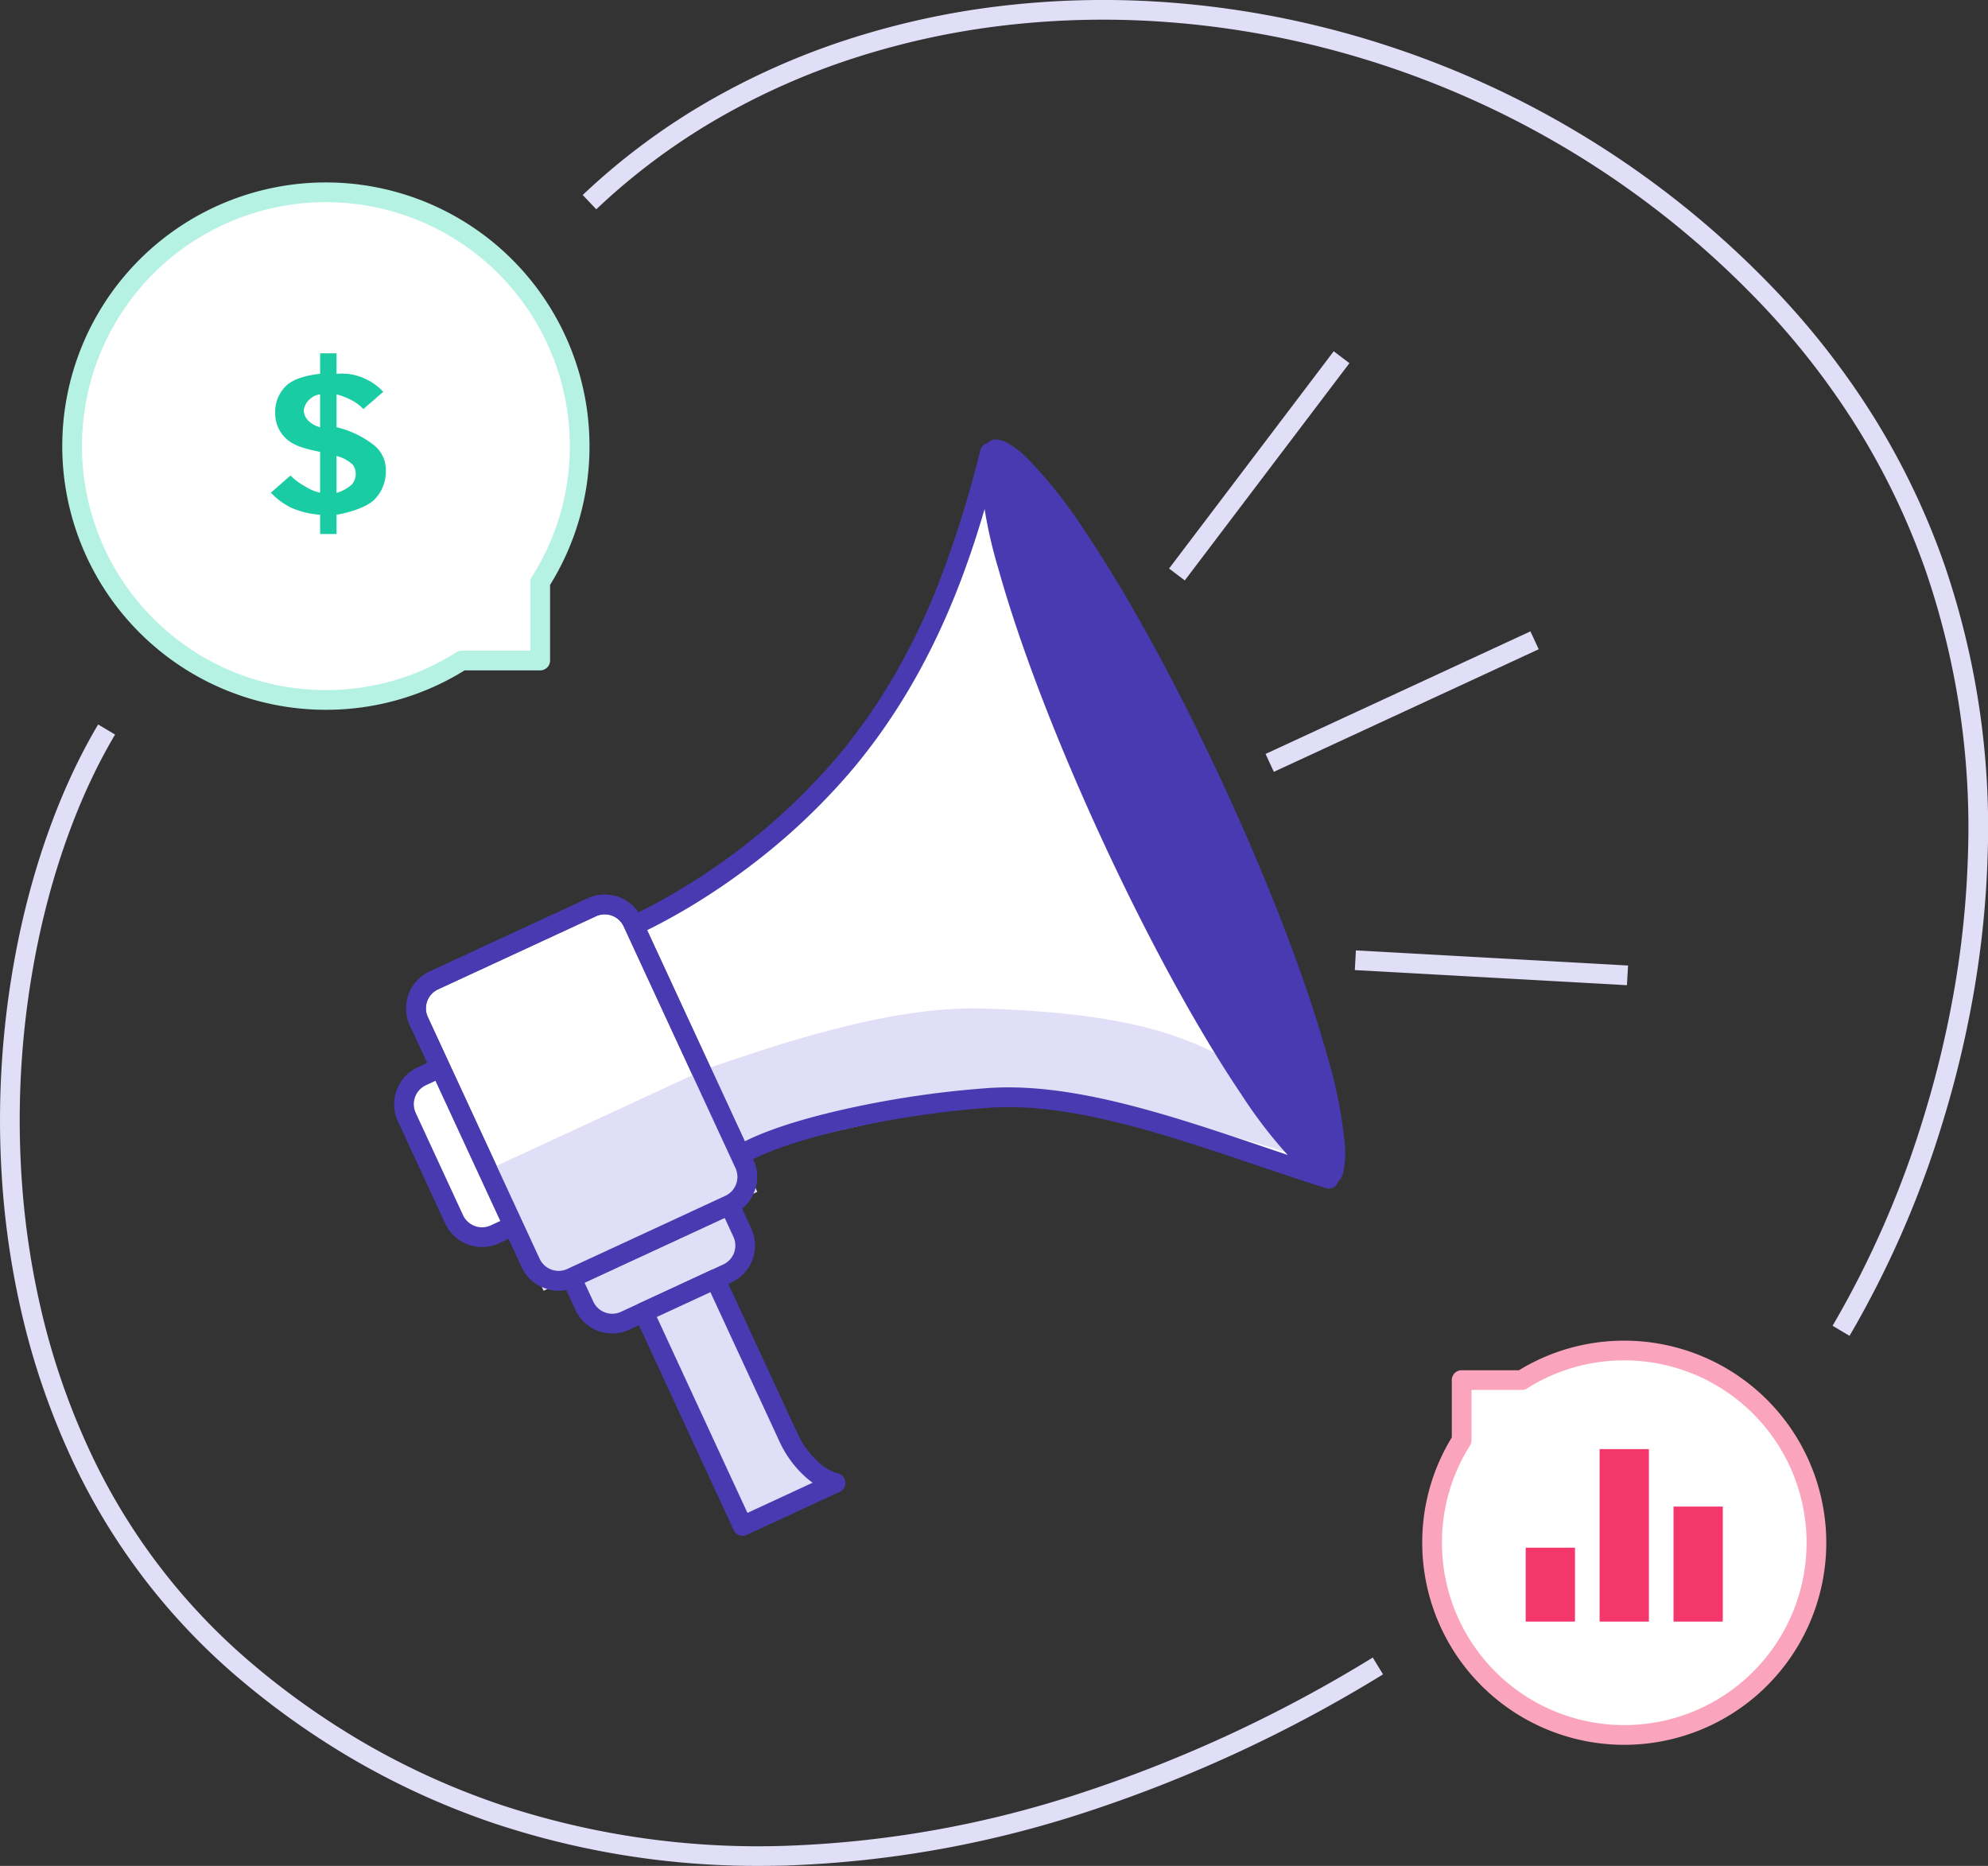
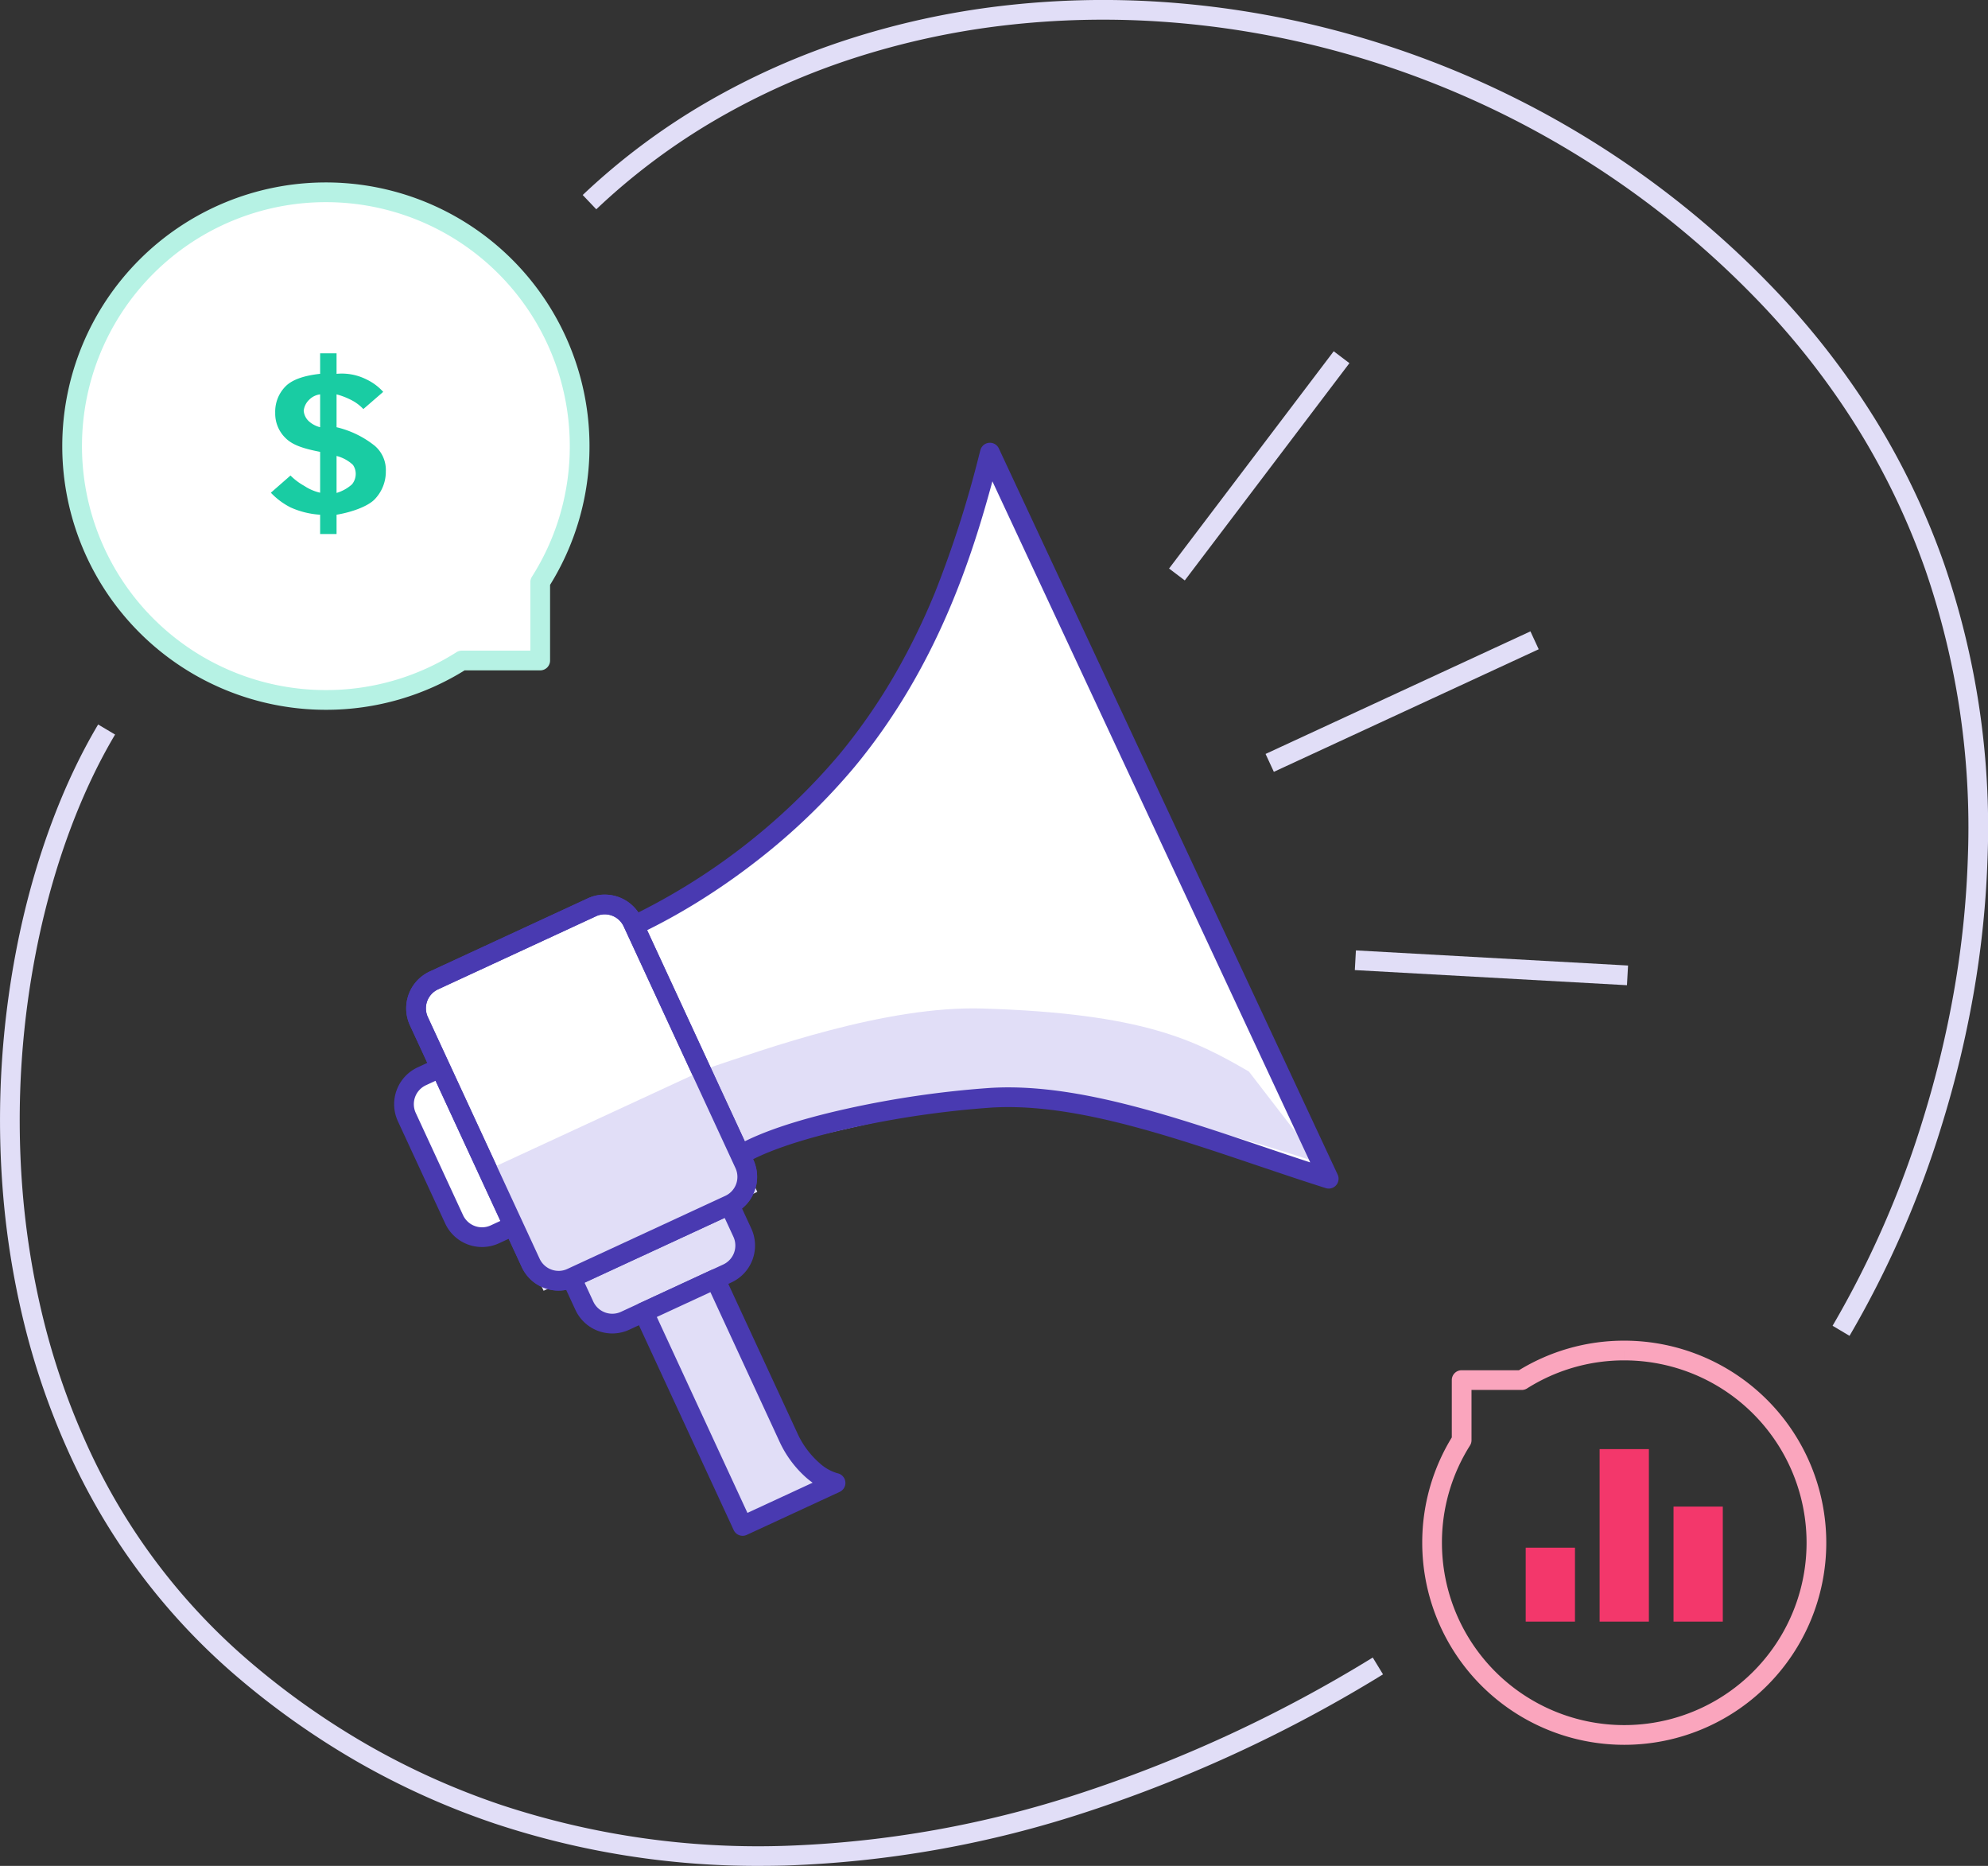
<svg xmlns="http://www.w3.org/2000/svg" width="403.457" height="378.578" viewBox="0 0 403.457 378.578">
  <rect x="0" y="0" width="403.457" height="378.578" fill="#333333" stroke="none" />
  <defs>
    <clipPath id="clip-path">
      <rect id="Rectangle_9129" data-name="Rectangle 9129" width="266" height="266" transform="translate(110.248 91.657) rotate(-9.829)" fill="#fff" />
    </clipPath>
  </defs>
  <g id="affiliate-about-illo" transform="translate(-64.364 -11.985)">
    <g id="Group_14403" data-name="Group 14403" clip-path="url(#clip-path)">
      <path id="Path_8087" data-name="Path 8087" d="M214.795,246.749,193,199.645a124.939,124.939,0,0,0,42.9-33.485c18.057-22.383,25.792-47.673,29.484-62.472l68.642,147.453c-22.671-7.547-48.328-16.961-68.715-15.886C248.526,236.139,223.954,240.752,214.795,246.749Z" fill="#fff" />
      <path id="Path_8087_-_Outline" data-name="Path 8087 - Outline" d="M334.024,252.141a1,1,0,0,1-.316-.051c-2.043-.68-4.153-1.39-6.194-2.076-9.937-3.342-20.213-6.8-30.271-9.429-11.352-2.97-20.725-4.414-28.656-4.414-1.1,0-2.181.028-3.225.083a186.676,186.676,0,0,0-27.959,3.809c-10.137,2.175-17.972,4.846-22.06,7.523a1,1,0,0,1-1.455-.417l-21.794-47.1a1,1,0,0,1,.488-1.327,123.941,123.941,0,0,0,42.539-33.205,142.183,142.183,0,0,0,19.987-33.843,188.494,188.494,0,0,0,9.305-28.244,1,1,0,0,1,1.877-.18l68.642,147.453a1,1,0,0,1-.907,1.422Zm-65.437-17.97c8.1,0,17.643,1.465,29.162,4.479,10.124,2.649,20.433,6.116,30.4,9.469,1.312.441,2.653.892,3.985,1.338l-66.48-142.808a187.364,187.364,0,0,1-8.709,25.822,144.18,144.18,0,0,1-20.271,34.317A122.819,122.819,0,0,1,217.1,185.9a128.983,128.983,0,0,1-11.534,8.073,114.724,114.724,0,0,1-11.244,6.152l20.9,45.178a47.481,47.481,0,0,1,8.645-3.708,123.461,123.461,0,0,1,13.109-3.492,188.77,188.77,0,0,1,28.273-3.85C266.336,234.2,267.456,234.171,268.587,234.171Z" fill="#493ab1" />
      <path id="Path_8088" data-name="Path 8088" d="M263.82,216.61c-19.74-.6-44.261,8.267-56.159,12.245l7.854,16.974s36.059-8.67,51.95-11.442c12.712-2.218,48.413,8.131,64.674,13.582L317.825,229.4C306.86,223.029,296.333,217.6,263.82,216.61Z" fill="#e1def7" />
      <path id="Path_8089" data-name="Path 8089" d="M334.023,253.141a2,2,0,0,1-.6-.093c-4.576-1.444-9.315-3.044-13.9-4.592-17.246-5.824-35.08-11.847-50.52-11.847-1.2,0-2.379.037-3.516.109a194.45,194.45,0,0,0-28.324,4.113c-10.224,2.265-18.111,4.975-22.207,7.631a2,2,0,0,1-2.9-.838l-21.584-46.65a2,2,0,0,1,.975-2.655,129.1,129.1,0,0,0,43.314-33.33,118.914,118.914,0,0,0,11.426-16.527,137.7,137.7,0,0,0,7.97-16.371,220.257,220.257,0,0,0,8.92-27.82l.256-.965a2,2,0,0,1,3.745-.332L335.835,250.3a2,2,0,0,1-1.813,2.846ZM269,232.609c16.1,0,34.248,6.13,51.8,12.058,3.12,1.054,6.311,2.132,9.468,3.166l-64.5-138.188c-4.113,15.123-11.125,37.578-27.935,57.894a129.181,129.181,0,0,1-20.281,19.422,136.658,136.658,0,0,1-11.906,8.237c-3.55,2.184-7.148,4.161-10.722,5.894l19.829,42.857c3.71-1.97,10.221-4.516,21.538-7.024a198.634,198.634,0,0,1,28.935-4.2C266.455,232.648,267.723,232.609,269,232.609Z" fill="#493ab1" />
-       <path id="Path_8090" data-name="Path 8090" d="M334.843,251.34a2.719,2.719,0,0,1-2.311-.375,17.884,17.884,0,0,1-4.088-3.155A94.305,94.305,0,0,1,317.2,233.6c-8.5-12.569-18.57-30.745-28.194-51.544S272.05,141.816,267.97,127.2a94.256,94.256,0,0,1-3.549-17.769,17.9,17.9,0,0,1,.241-5.158c.3-1.252.77-1.8,1.21-2a2.717,2.717,0,0,1,2.31.375,17.844,17.844,0,0,1,4.088,3.156,94.127,94.127,0,0,1,11.245,14.207c8.5,12.569,18.57,30.744,28.194,51.544s16.956,40.242,21.035,54.855a94.165,94.165,0,0,1,3.549,17.768,17.868,17.868,0,0,1-.241,5.159C335.749,250.588,335.283,251.137,334.843,251.34Z" fill="#493ab1" />
-       <path id="Path_8090_-_Outline" data-name="Path 8090 - Outline" d="M334.226,252.464a4.828,4.828,0,0,1-2.144-.605,18.844,18.844,0,0,1-4.335-3.331,94.61,94.61,0,0,1-11.377-14.364c-8.907-13.175-18.947-31.53-28.273-51.684s-16.812-39.683-21.091-55.006a94.576,94.576,0,0,1-3.584-17.971,18.857,18.857,0,0,1,.267-5.46,3.67,3.67,0,0,1,1.761-2.676,2.446,2.446,0,0,1,1.037-.216,4.828,4.828,0,0,1,2.144.605,18.811,18.811,0,0,1,4.335,3.332,94.437,94.437,0,0,1,11.377,14.364c8.908,13.177,18.949,31.532,28.273,51.684s16.816,39.691,21.091,55.006a94.482,94.482,0,0,1,3.584,17.971,18.834,18.834,0,0,1-.267,5.461,3.66,3.66,0,0,1-1.762,2.675A2.449,2.449,0,0,1,334.226,252.464ZM266.488,103.149a.474.474,0,0,0-.2.031c-.039.018-.386.208-.659,1.333a16.98,16.98,0,0,0-.215,4.855,92.711,92.711,0,0,0,3.514,17.567c4.25,15.222,11.7,34.65,20.979,54.7s19.267,38.315,28.115,51.4a94.113,94.113,0,0,0,11.113,14.05,16.967,16.967,0,0,0,3.841,2.979,2.93,2.93,0,0,0,1.245.392.478.478,0,0,0,.2-.031c.141-.065.436-.417.657-1.331a16.96,16.96,0,0,0,.215-4.857,92.615,92.615,0,0,0-3.514-17.566c-4.247-15.215-11.7-34.642-20.979-54.7s-19.265-38.313-28.115-51.4a92.57,92.57,0,0,0-11.113-14.049,16.935,16.935,0,0,0-3.841-2.98A2.935,2.935,0,0,0,266.488,103.149Z" fill="#493ab1" />
      <path id="Path_8091" data-name="Path 8091" d="M159.4,226a6.234,6.234,0,0,1,8.276,3.04l9.6,20.746a6.235,6.235,0,0,1-3.041,8.276l-9.43,4.363a6.234,6.234,0,0,1-8.276-3.04l-9.6-20.746a6.235,6.235,0,0,1,3.04-8.276Z" fill="#fff" />
      <path id="Path_8091_-_Outline" data-name="Path 8091 - Outline" d="M162.012,223.42a8.236,8.236,0,0,1,7.477,4.778l9.6,20.746a8.245,8.245,0,0,1-4.016,10.931l-9.43,4.363a8.232,8.232,0,0,1-10.931-4.015l-9.6-20.746a8.244,8.244,0,0,1,4.015-10.931l9.431-4.363A8.166,8.166,0,0,1,162.012,223.42ZM162.188,261a4.2,4.2,0,0,0,1.774-.393l9.43-4.363a4.24,4.24,0,0,0,2.065-5.621l-9.6-20.746a4.252,4.252,0,0,0-3.847-2.458,4.194,4.194,0,0,0-1.774.393l-9.431,4.363a4.24,4.24,0,0,0-2.065,5.621l9.6,20.746A4.251,4.251,0,0,0,162.188,261Z" fill="#493ab1" />
      <path id="Path_8092" data-name="Path 8092" d="M197.147,238.3a6.234,6.234,0,0,1,8.276,3.04l9.6,20.747a6.234,6.234,0,0,1-3.04,8.276l-20.747,9.6a6.235,6.235,0,0,1-8.276-3.041l-9.6-20.746A6.234,6.234,0,0,1,176.4,247.9Z" fill="#e1def7" />
      <path id="Path_8092_-_Outline" data-name="Path 8092 - Outline" d="M199.761,235.721a8.235,8.235,0,0,1,7.477,4.778l9.6,20.747a8.244,8.244,0,0,1-4.015,10.931l-20.747,9.6a8.233,8.233,0,0,1-10.931-4.016l-9.6-20.746a8.234,8.234,0,0,1,4.016-10.931l20.746-9.6A8.168,8.168,0,0,1,199.761,235.721Zm-11.139,42.817a4.2,4.2,0,0,0,1.774-.393l20.747-9.6a4.239,4.239,0,0,0,2.065-5.621l-9.6-20.747a4.251,4.251,0,0,0-3.847-2.458,4.2,4.2,0,0,0-1.774.393l-20.746,9.6a4.234,4.234,0,0,0-2.066,5.621l9.6,20.746A4.252,4.252,0,0,0,188.622,278.538Z" fill="#493ab1" />
      <path id="Path_8093" data-name="Path 8093" d="M215.078,321.594l-20.071-43.379,14.508-6.712,14.807,32c2.895,6.257,7.438,8.933,9.616,9.364Z" fill="#e1def7" />
      <path id="Path_8093_-_Outline" data-name="Path 8093 - Outline" d="M215.079,323.594a2,2,0,0,1-1.816-1.161l-20.071-43.379a2,2,0,0,1,.975-2.655l14.508-6.712a2,2,0,0,1,2.655.975l14.807,32a17.918,17.918,0,0,0,4.557,6.183,9.207,9.207,0,0,0,3.632,2.059,2,2,0,0,1,.452,3.777l-18.86,8.726A1.992,1.992,0,0,1,215.079,323.594Zm-17.417-44.4,18.391,39.749,13.233-6.122c-.4-.284-.795-.592-1.183-.922a22.088,22.088,0,0,1-5.6-7.551L208.54,274.158Z" fill="#493ab1" />
      <path id="Path_8094" data-name="Path 8094" d="M184.479,196.075a6.234,6.234,0,0,1,8.276,3.04l22.689,49.037a6.235,6.235,0,0,1-3.04,8.276l-32.063,14.834a6.234,6.234,0,0,1-8.276-3.04l-22.688-49.037a6.234,6.234,0,0,1,3.04-8.276Z" fill="#fff" />
      <path id="Path_8094_-_Outline" data-name="Path 8094 - Outline" d="M187.093,193.5a8.235,8.235,0,0,1,7.477,4.778l22.689,49.037a8.244,8.244,0,0,1-4.015,10.931l-32.063,14.834a8.232,8.232,0,0,1-10.931-4.015l-22.688-49.037a8.234,8.234,0,0,1,4.015-10.931l32.062-14.834A8.168,8.168,0,0,1,187.093,193.5Zm-9.366,76.343a4.2,4.2,0,0,0,1.774-.393l32.063-14.834a4.24,4.24,0,0,0,2.065-5.621L190.94,199.955a4.251,4.251,0,0,0-3.847-2.458,4.2,4.2,0,0,0-1.774.393l-32.062,14.834a4.234,4.234,0,0,0-2.065,5.621l22.688,49.037A4.251,4.251,0,0,0,177.727,269.84Z" fill="#493ab1" />
      <path id="Path_8095" data-name="Path 8095" d="M206.717,229.291l11.344,24.519-43.378,20.07-11.345-24.518Z" fill="#e1def7" />
      <path id="Path_8096" data-name="Path 8096" d="M187.093,193.5a8.235,8.235,0,0,1,7.477,4.778l22.689,49.037a8.244,8.244,0,0,1-4.015,10.931l-32.063,14.834a8.232,8.232,0,0,1-10.931-4.015l-22.688-49.037a8.234,8.234,0,0,1,4.015-10.931l32.062-14.834A8.168,8.168,0,0,1,187.093,193.5Zm-9.366,76.343a4.2,4.2,0,0,0,1.774-.393l32.063-14.834a4.24,4.24,0,0,0,2.065-5.621L190.94,199.955a4.251,4.251,0,0,0-3.847-2.458,4.2,4.2,0,0,0-1.774.393l-32.062,14.834a4.234,4.234,0,0,0-2.065,5.621l22.688,49.037A4.251,4.251,0,0,0,177.727,269.84Z" fill="#493ab1" />
      <path id="Path_8097" data-name="Path 8097" d="M304.809,129.752l-3.188-2.416,33.414-44.082,3.188,2.416Z" fill="#e1def7" />
      <path id="Path_8098" data-name="Path 8098" d="M394.548,211.88l-55.23-3.069.222-3.994,55.23,3.069Z" fill="#e1def7" />
      <path id="Path_8099" data-name="Path 8099" d="M322.886,168.586l-1.68-3.63,53.752-24.87,1.68,3.63Z" fill="#e1def7" />
    </g>
-     <path id="Path_8100" data-name="Path 8100" d="M361,304.206A38.987,38.987,0,1,0,373.206,292H361Z" fill="#fff" fill-rule="evenodd" />
    <path id="Path_8101" data-name="Path 8101" d="M361,304.206l1.691,1.068a2,2,0,0,0,.309-1.068ZM373.206,292v2a2,2,0,0,0,1.068-.309ZM361,292v-2a2,2,0,0,0-2,2Zm-4,33a36.811,36.811,0,0,1,5.691-19.726l-3.382-2.136A40.814,40.814,0,0,0,353,325Zm37,37a37,37,0,0,1-37-37h-4a41,41,0,0,0,41,41Zm37-37a37,37,0,0,1-37,37v4a41,41,0,0,0,41-41Zm-37-37a37,37,0,0,1,37,37h4a41,41,0,0,0-41-41Zm-19.726,5.691A36.811,36.811,0,0,1,394,288v-4a40.814,40.814,0,0,0-21.862,6.309ZM361,294h12.206v-4H361Zm2,10.206V292h-4v12.206Z" fill="#faa5bd" />
    <path id="Path_8102" data-name="Path 8102" d="M389,306h10v35H389Zm-15,20h10v15H374Zm40-8.333H404V341h10Z" fill="#f3376b" fill-rule="evenodd" />
    <path id="Path_8103" data-name="Path 8103" d="M174,130.08A51.483,51.483,0,1,0,158.08,146H174Z" fill="#fff" fill-rule="evenodd" />
    <path id="Path_8104" data-name="Path 8104" d="M174,130.08l-1.688-1.072A1.994,1.994,0,0,0,172,130.08ZM158.08,146v-2a1.994,1.994,0,0,0-1.072.312ZM174,146v2a2,2,0,0,0,2-2Zm6-43.5a49.262,49.262,0,0,1-7.688,26.508l3.376,2.145A53.258,53.258,0,0,0,184,102.5ZM130.5,53A49.5,49.5,0,0,1,180,102.5h4A53.5,53.5,0,0,0,130.5,49ZM81,102.5A49.5,49.5,0,0,1,130.5,53V49A53.5,53.5,0,0,0,77,102.5ZM130.5,152A49.5,49.5,0,0,1,81,102.5H77A53.5,53.5,0,0,0,130.5,156Zm26.508-7.688A49.262,49.262,0,0,1,130.5,152v4a53.258,53.258,0,0,0,28.653-8.312ZM174,144H158.08v4H174Zm-2-13.92V146h4V130.08Z" fill="#b6f2e4" />
    <path id="Path_8105" data-name="Path 8105" d="M129.333,120.333V116.42a17.185,17.185,0,0,1-6.015-1.489,14.7,14.7,0,0,1-3.985-2.977l3.985-3.488a12.641,12.641,0,0,0,2.834,2.126,9.6,9.6,0,0,0,3.181,1.362v-8.287c-3.335-.653-5.5-1.341-6.945-2.73a6.905,6.905,0,0,1-2.169-5.19,7.271,7.271,0,0,1,2.214-5.487c1.505-1.418,4.037-2.115,6.9-2.427V83.667h3.334v4.167a11.13,11.13,0,0,1,6.015,1.108,10.791,10.791,0,0,1,3.453,2.552l-4.029,3.488a9.158,9.158,0,0,0-1.9-1.531A14.659,14.659,0,0,0,132.667,92v6.667a19.656,19.656,0,0,1,7.742,3.758,6.45,6.45,0,0,1,2.258,5.19,8.053,8.053,0,0,1-2.126,5.53c-1.387,1.588-4.923,2.793-7.874,3.275v3.913Zm-3.333-25a3.275,3.275,0,0,0,1.082,2.158,5.37,5.37,0,0,0,2.251,1.176V92a3.775,3.775,0,0,0-2.251,1.12A3.624,3.624,0,0,0,126,95.333Zm10.557,12.75a3.138,3.138,0,0,0-.576-1.787,7.619,7.619,0,0,0-3.314-1.8V112a8.161,8.161,0,0,0,3.137-1.748A3.36,3.36,0,0,0,136.557,108.083Z" fill="#19cca3" />
    <path id="Path_8106" data-name="Path 8106" d="M218.751,390.564a168.66,168.66,0,0,1-53.962-8.579,156.388,156.388,0,0,1-27.527-12.34,161.833,161.833,0,0,1-25.569-18.131,130.259,130.259,0,0,1-33.748-45.678A150.312,150.312,0,0,1,69.09,279.8a168.669,168.669,0,0,1-4.2-26.762A182.2,182.2,0,0,1,68.345,201.4c3.418-15.971,8.929-30.639,15.937-42.421l3.438,2.045c-6.788,11.412-12.135,25.663-15.463,41.213a178.2,178.2,0,0,0-3.382,50.5,164.653,164.653,0,0,0,4.1,26.126A146.3,146.3,0,0,0,81.594,304.2a126.288,126.288,0,0,0,32.714,44.289,157.819,157.819,0,0,0,24.935,17.683,152.374,152.374,0,0,0,26.822,12.024,166.1,166.1,0,0,0,57.649,8.3,214.537,214.537,0,0,0,60.145-10.745,278.654,278.654,0,0,0,59.1-27.459l2.084,3.414a282.655,282.655,0,0,1-59.95,27.85,218.528,218.528,0,0,1-61.269,10.938Q221.279,390.564,218.751,390.564Z" fill="#e1def7" />
    <path id="Path_8107" data-name="Path 8107" d="M439.719,283.022l-3.438-2.045a197.916,197.916,0,0,0,18.4-42.075,210.235,210.235,0,0,0,6.226-25.741,192.686,192.686,0,0,0,2.842-27.7,160.317,160.317,0,0,0-8.606-57.764,146.812,146.812,0,0,0-13.514-28.372,156.714,156.714,0,0,0-21.063-26.935,186.445,186.445,0,0,0-88.418-50.94,182.954,182.954,0,0,0-32.279-5.083,173.486,173.486,0,0,0-31.889.8,159.319,159.319,0,0,0-30.422,6.648,143.785,143.785,0,0,0-27.885,12.441A131.459,131.459,0,0,0,185.378,54.45l-2.755-2.9a135.464,135.464,0,0,1,25.034-18.74A147.789,147.789,0,0,1,236.318,20.02,163.326,163.326,0,0,1,267.505,13.2a177.5,177.5,0,0,1,32.626-.824,186.972,186.972,0,0,1,32.987,5.194,190.341,190.341,0,0,1,90.316,52.033,160.716,160.716,0,0,1,21.6,27.625,150.816,150.816,0,0,1,13.883,29.147,164.3,164.3,0,0,1,8.829,59.2,196.7,196.7,0,0,1-2.9,28.273,214.234,214.234,0,0,1-6.344,26.233A201.965,201.965,0,0,1,439.719,283.022Z" fill="#e1def7" />
  </g>
</svg>